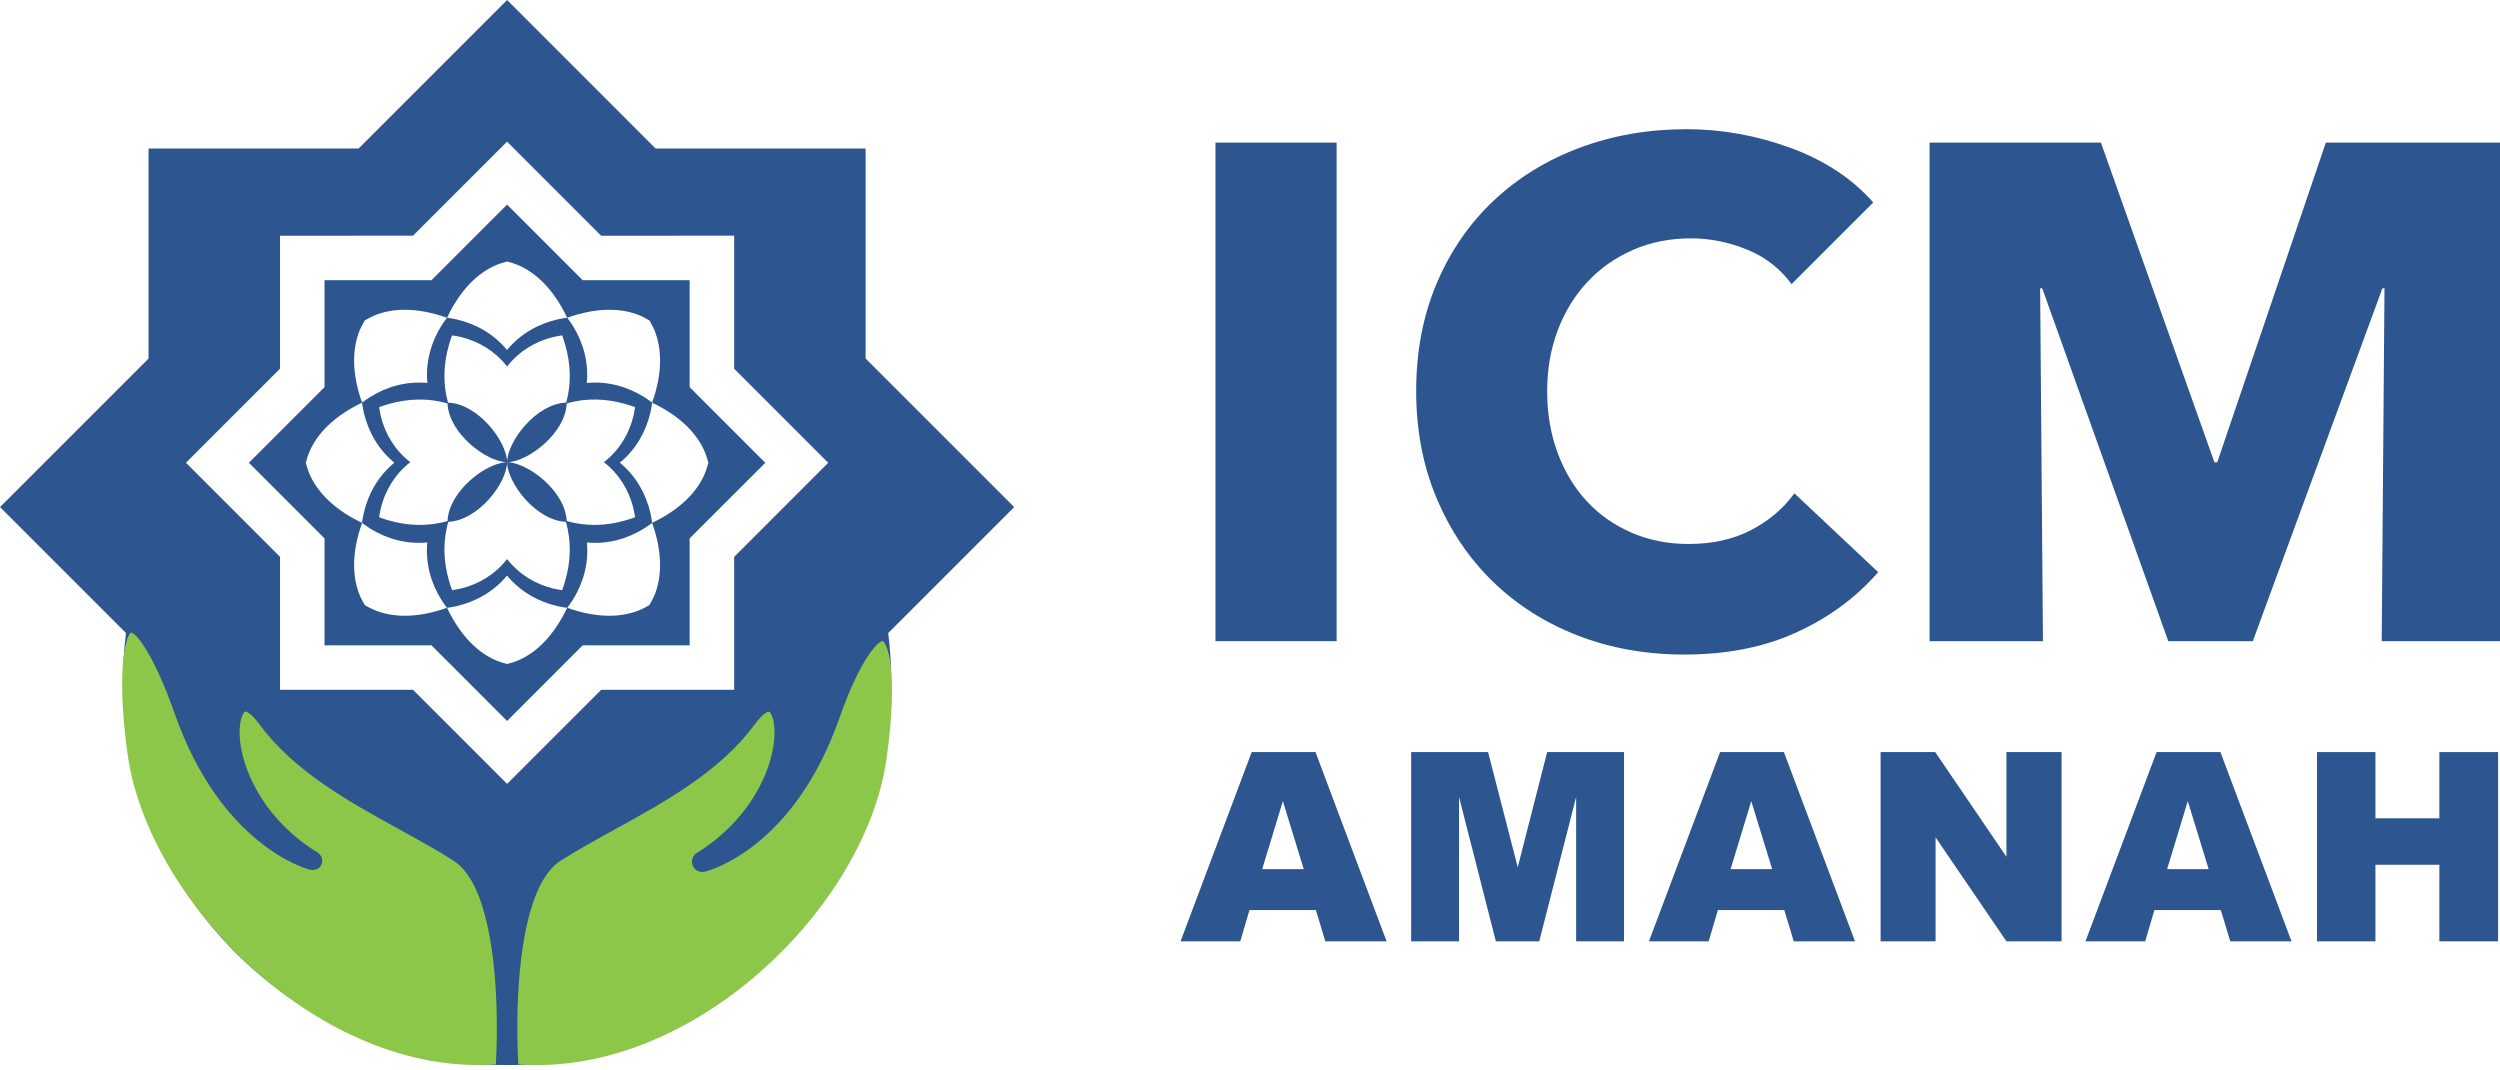
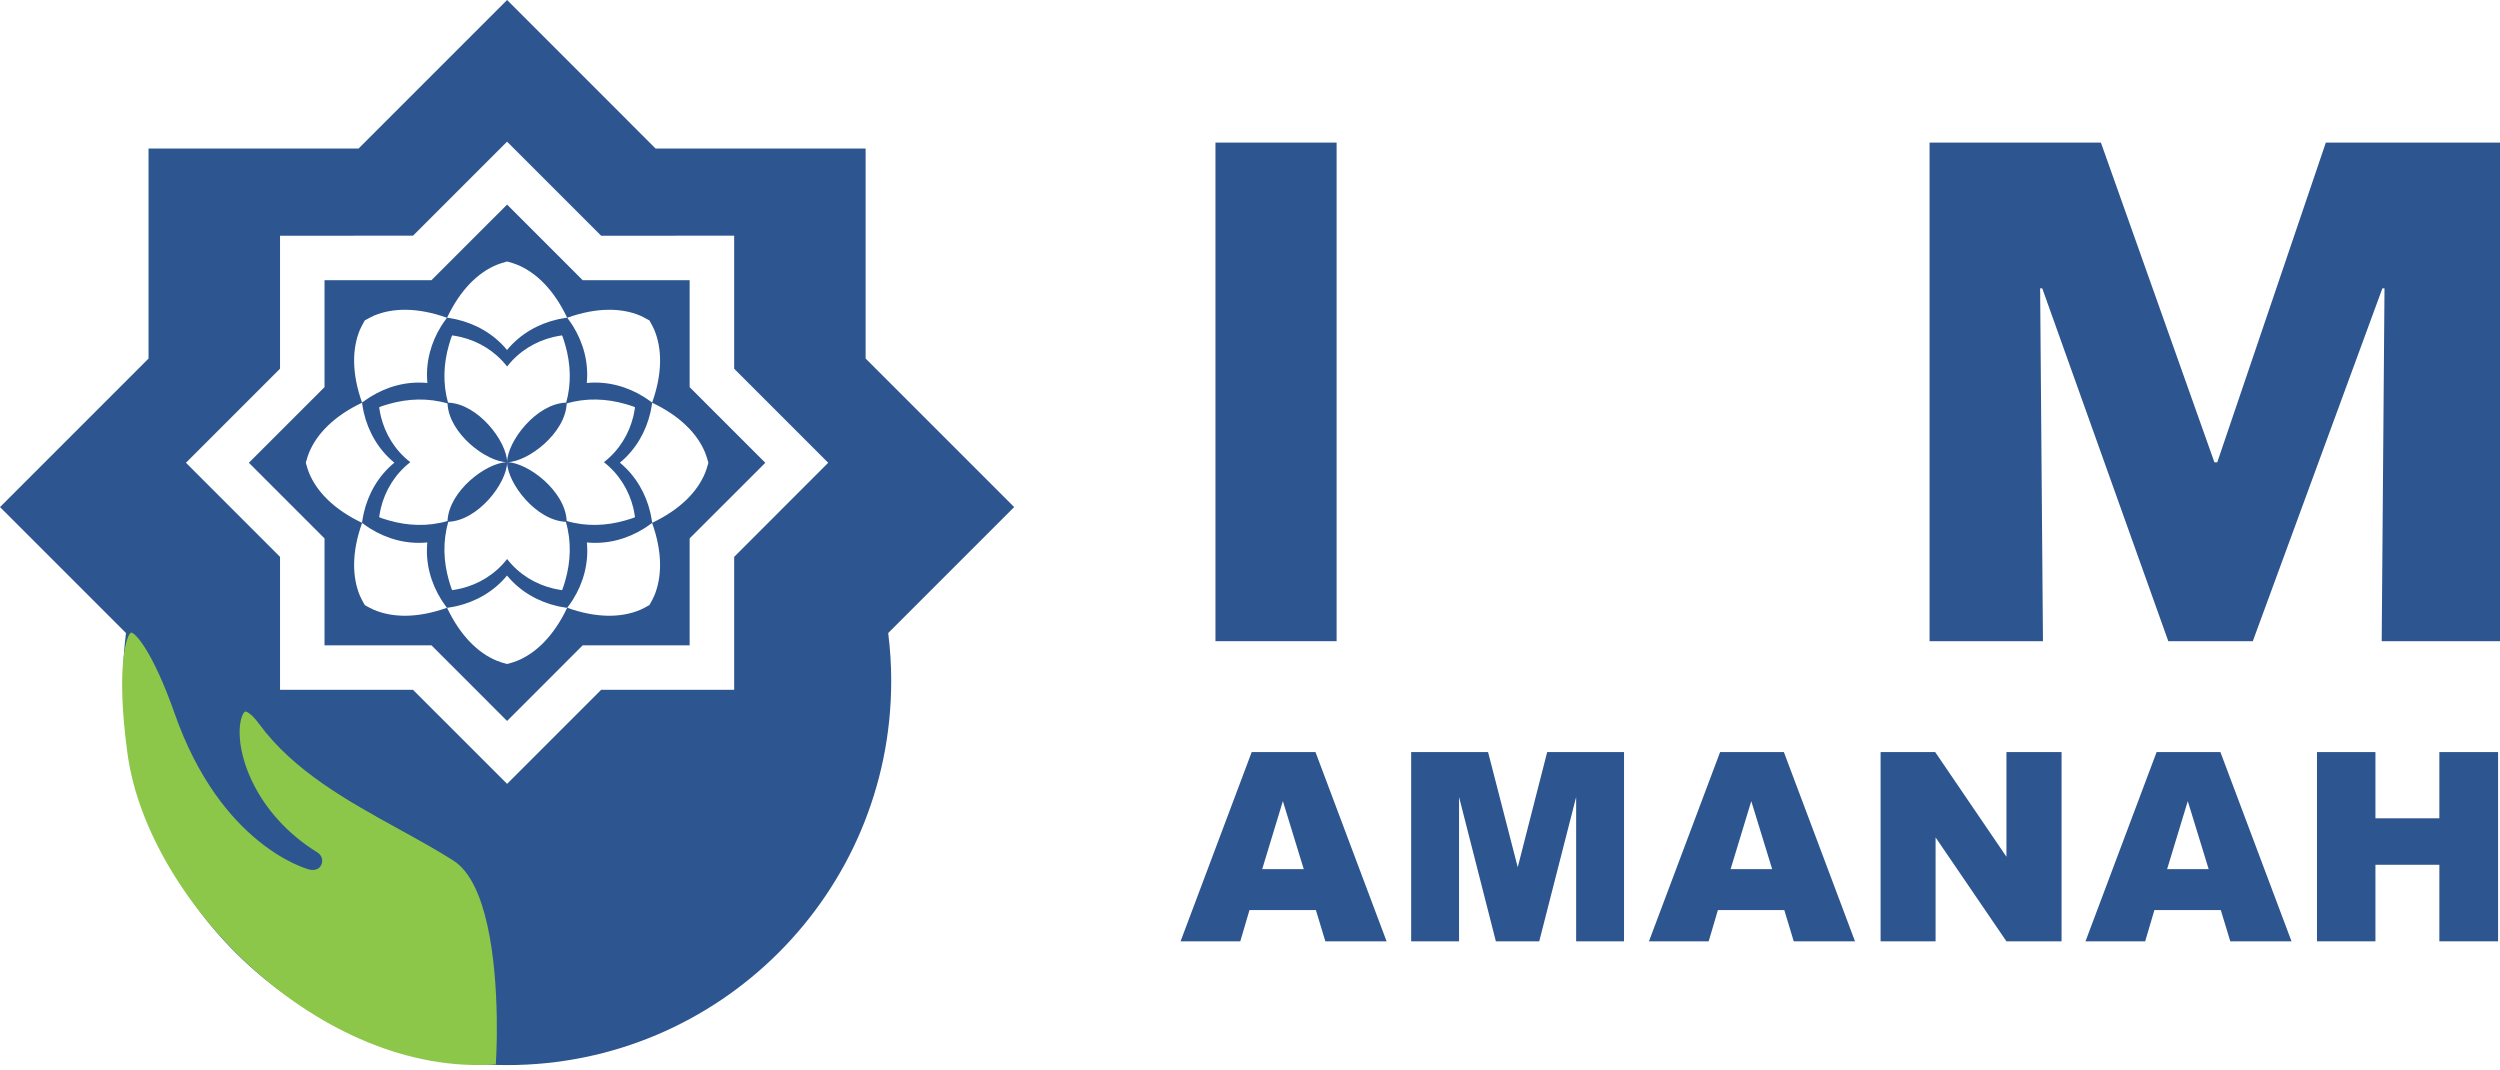
<svg xmlns="http://www.w3.org/2000/svg" width="500" height="214" viewBox="0 0 500 214" fill="none">
  <g clip-path="url(#clip0_31_2)">
    <path d="M243.094 128.237V28.518H267.322V128.237H243.094Z" fill="#2D5590" />
-     <path d="M359.296 126.476C352.817 129.436 345.35 130.912 336.9 130.912C329.201 130.912 322.088 129.642 315.562 127.108C309.036 124.575 303.376 120.983 298.588 116.334C293.798 111.687 290.046 106.121 287.323 99.644C284.596 93.166 283.236 86.035 283.236 78.235C283.236 70.257 284.624 63.026 287.392 56.545C290.16 50.07 293.987 44.552 298.871 39.998C303.751 35.447 309.481 31.945 316.056 29.508C322.624 27.064 329.718 25.84 337.321 25.84C344.366 25.84 351.29 27.088 358.099 29.575C364.905 32.064 370.424 35.702 374.648 40.492L358.311 56.829C356.056 53.73 353.095 51.431 349.433 49.927C345.772 48.428 342.017 47.673 338.169 47.673C333.943 47.673 330.067 48.447 326.548 50.001C323.027 51.546 319.997 53.685 317.465 56.408C314.931 59.13 312.955 62.348 311.548 66.055C310.14 69.766 309.436 73.827 309.436 78.235C309.436 82.744 310.14 86.879 311.548 90.632C312.955 94.385 314.902 97.603 317.391 100.278C319.88 102.953 322.862 105.044 326.336 106.546C329.81 108.049 333.614 108.796 337.747 108.796C342.532 108.796 346.711 107.861 350.282 105.982C353.847 104.104 356.711 101.665 358.876 98.659L375.635 114.432C371.22 119.502 365.773 123.515 359.296 126.476Z" fill="#2D5590" />
    <path d="M476.34 128.237L476.899 57.673H476.476L450.561 128.237H433.659L408.451 57.673H408.027L408.592 128.237H385.912V28.518H420.181L442.885 92.465H443.45L465.167 28.518H500V128.237H476.34Z" fill="#2D5590" />
    <path d="M260.751 173.829L256.575 160.224L252.439 173.829H260.751ZM263.175 182.013H249.898L248.056 188.264H236.113L250.338 150.416H263.097L277.318 188.264H265.073L263.175 182.013Z" fill="#2D5590" />
    <path d="M282.232 150.416H297.612L303.548 173.446L309.435 150.416H324.806V188.264H315.228V159.4L307.846 188.264H299.174L291.81 159.4V188.264H282.232V150.416Z" fill="#2D5590" />
    <path d="M354.434 173.829L350.255 160.224L346.12 173.829H354.432H354.434ZM356.858 182.013H343.581L341.735 188.264H329.791L344.021 150.416H356.776L371.001 188.264H358.75L356.858 182.013Z" fill="#2D5590" />
    <path d="M376.119 150.416H387.039L401.288 171.355V150.416H412.314V188.264H401.288L387.117 167.483V188.264H376.119V150.416Z" fill="#2D5590" />
    <path d="M441.735 173.829L437.556 160.224L433.422 173.829H441.735ZM444.159 182.013H430.882L429.036 188.264H417.098L431.323 150.416H444.081L458.302 188.264H446.057L444.159 182.013Z" fill="#2D5590" />
    <path d="M463.395 150.416H475.088V163.661H487.871V150.416H499.616V188.264H487.871V172.954H475.088V188.264H463.395V150.416Z" fill="#2D5590" />
    <path d="M141.036 90.554C141.27 91.112 141.426 91.69 141.595 92.258C141.618 92.355 141.663 92.451 141.672 92.539C141.672 92.548 141.668 92.548 141.663 92.552C141.668 92.561 141.672 92.561 141.672 92.567C141.663 92.663 141.618 92.749 141.595 92.85C141.425 93.422 141.268 93.995 141.036 94.559C139.5 98.335 136.035 101.906 130.441 104.559C130.426 104.475 130.413 104.408 130.4 104.325C130.303 103.752 130.217 103.175 130.088 102.611C129.203 98.798 127.201 95.19 123.974 92.539C127.201 89.885 129.202 86.282 130.088 82.475C130.216 81.906 130.303 81.333 130.4 80.759C130.414 80.696 130.428 80.622 130.441 80.549C136.037 83.198 139.5 86.777 141.036 90.552V90.554ZM130.852 119.148C130.614 119.712 130.317 120.23 130.032 120.743C129.987 120.836 129.945 120.935 129.891 121.009C129.885 121.009 129.882 121.009 129.876 121.009C129.876 121.018 129.876 121.022 129.876 121.022C129.798 121.078 129.706 121.119 129.61 121.16C129.093 121.454 128.58 121.751 128.011 121.985C124.253 123.566 119.285 123.644 113.452 121.559C113.498 121.5 113.544 121.431 113.589 121.368C113.928 120.894 114.273 120.429 114.579 119.934C116.651 116.616 117.782 112.66 117.374 108.491C121.535 108.898 125.5 107.766 128.809 105.699C129.309 105.392 129.776 105.048 130.252 104.71C130.307 104.674 130.366 104.628 130.422 104.592C132.507 110.415 132.43 115.389 130.852 119.15V119.148ZM103.426 132.168C102.862 132.406 102.284 132.558 101.716 132.722C101.614 132.75 101.528 132.791 101.431 132.8C101.422 132.8 101.422 132.8 101.422 132.791C101.417 132.8 101.407 132.8 101.407 132.8C101.311 132.791 101.221 132.75 101.124 132.722C100.552 132.557 99.979 132.405 99.414 132.168C95.629 130.628 92.068 127.163 89.415 121.569C89.484 121.559 89.558 121.545 89.626 121.533C90.198 121.44 90.776 121.353 91.34 121.221C95.148 120.336 98.751 118.338 101.405 115.107C104.063 118.338 107.664 120.336 111.472 121.221C112.035 121.353 112.617 121.44 113.187 121.533C113.269 121.551 113.343 121.561 113.425 121.574C110.772 127.169 107.203 130.628 103.427 132.168H103.426ZM74.825 121.985C74.256 121.751 73.748 121.454 73.221 121.169C73.129 121.119 73.038 121.078 72.96 121.022C72.955 121.022 72.955 121.018 72.96 121.009C72.955 121.009 72.951 121.009 72.951 121.009C72.891 120.935 72.854 120.835 72.804 120.743C72.519 120.23 72.222 119.712 71.979 119.148C70.411 115.391 70.329 110.419 72.414 104.591C72.469 104.626 72.533 104.663 72.588 104.708C73.064 105.047 73.533 105.392 74.022 105.697C77.341 107.764 81.296 108.897 85.462 108.489C85.054 112.659 86.191 116.615 88.258 119.933C88.564 120.422 88.908 120.89 89.243 121.366C89.293 121.43 89.339 121.498 89.38 121.558C83.552 123.642 78.583 123.566 74.826 121.984L74.825 121.985ZM61.8 94.558C61.561 93.995 61.41 93.422 61.245 92.848C61.217 92.748 61.176 92.662 61.162 92.565C61.162 92.56 61.167 92.56 61.176 92.551C61.167 92.547 61.162 92.547 61.162 92.537C61.176 92.45 61.217 92.354 61.245 92.257C61.41 91.69 61.561 91.112 61.8 90.552C63.345 86.777 66.805 83.197 72.4 80.549C72.41 80.622 72.423 80.696 72.44 80.759C72.533 81.332 72.615 81.905 72.752 82.475C73.633 86.282 75.635 89.885 78.87 92.539C75.634 95.192 73.632 98.798 72.752 102.611C72.615 103.174 72.533 103.751 72.44 104.325C72.422 104.408 72.408 104.475 72.395 104.559C66.8 101.905 63.345 98.335 61.8 94.559V94.558ZM71.979 65.958C72.222 65.396 72.519 64.878 72.804 64.359C72.854 64.268 72.891 64.173 72.951 64.095H72.955C72.955 64.089 72.955 64.085 72.96 64.08C73.033 64.03 73.13 63.993 73.221 63.939C73.748 63.66 74.256 63.357 74.819 63.117C78.583 61.537 83.555 61.464 89.388 63.548C89.343 63.599 89.31 63.667 89.265 63.723C88.921 64.199 88.582 64.667 88.271 65.162C86.209 68.475 85.073 72.43 85.48 76.595C81.31 76.192 77.355 77.323 74.042 79.396C73.547 79.703 73.079 80.041 72.607 80.377C72.543 80.427 72.471 80.474 72.411 80.519C70.329 74.685 70.413 69.722 71.98 65.959L71.979 65.958ZM99.416 52.94C99.979 52.702 100.552 52.549 101.126 52.381C101.222 52.358 101.312 52.313 101.409 52.298C101.409 52.298 101.418 52.303 101.423 52.313C101.423 52.303 101.423 52.298 101.433 52.298C101.529 52.313 101.616 52.358 101.717 52.381C102.284 52.551 102.862 52.703 103.427 52.94C107.203 54.475 110.774 57.935 113.425 63.534C113.343 63.543 113.269 63.558 113.187 63.571C112.619 63.667 112.037 63.755 111.472 63.887C107.664 64.772 104.062 66.77 101.405 70.001C98.751 66.77 95.148 64.772 91.34 63.887C90.777 63.755 90.199 63.667 89.626 63.571C89.558 63.556 89.484 63.542 89.415 63.538C92.069 57.933 95.629 54.474 99.414 52.938L99.416 52.94ZM126.665 101.603C126.788 102.129 126.871 102.643 126.963 103.166C126.981 103.248 127 103.332 127.013 103.423C127.013 103.497 125.369 104.014 125.07 104.083C121.322 105.174 117.216 105.348 113.338 104.202C113.085 98.227 105.589 92.507 101.423 92.438C101.474 96.613 107.192 104.109 113.17 104.362C114.319 108.239 114.142 112.35 113.056 116.099C112.992 116.392 112.473 118.042 112.4 118.038C112.313 118.034 112.226 118.01 112.14 117.987C111.621 117.9 111.099 117.813 110.582 117.686C107.117 116.833 103.84 114.918 101.419 111.805C99.001 114.916 95.723 116.831 92.263 117.686C91.741 117.813 91.219 117.9 90.7 117.987C90.613 118.011 90.526 118.034 90.444 118.038C90.371 118.043 89.849 116.392 89.784 116.099C88.698 112.35 88.519 108.239 89.666 104.362C95.645 104.109 101.365 96.613 101.425 92.438C97.255 92.507 89.756 98.227 89.505 104.202C85.619 105.347 81.517 105.174 77.769 104.083C77.466 104.014 75.821 103.497 75.829 103.423C75.834 103.332 75.858 103.248 75.87 103.166C75.966 102.643 76.049 102.129 76.172 101.603C77.024 98.138 78.95 94.861 82.058 92.437C78.95 90.026 77.025 86.745 76.172 83.28C76.049 82.763 75.966 82.24 75.87 81.718C75.856 81.635 75.834 81.553 75.829 81.462C75.825 81.383 77.466 80.874 77.769 80.802C81.517 79.716 85.619 79.541 89.505 80.688C89.757 86.668 97.255 92.387 101.425 92.438C101.361 88.268 95.6 80.725 89.601 80.524C88.53 76.711 88.716 72.692 89.784 69.012C89.849 68.718 90.366 67.069 90.444 67.077C90.527 67.077 90.614 67.105 90.7 67.118C91.219 67.214 91.741 67.293 92.263 67.425C95.723 68.272 99.001 70.198 101.425 73.3C103.84 70.198 107.117 68.274 110.582 67.425C111.099 67.293 111.627 67.214 112.144 67.118C112.227 67.103 112.309 67.077 112.4 67.068C112.473 67.068 112.992 68.717 113.056 69.01C114.122 72.691 114.311 76.71 113.239 80.523C107.24 80.724 101.475 88.267 101.423 92.437C105.589 92.387 113.087 86.663 113.338 80.687C117.216 79.541 121.322 79.715 125.07 80.8C125.369 80.873 127.013 81.382 127.01 81.46C127.005 81.553 126.981 81.635 126.964 81.717C126.873 82.239 126.789 82.762 126.666 83.279C125.815 86.744 123.894 90.025 120.781 92.436C123.893 94.86 125.808 98.137 126.666 101.602L126.665 101.603ZM128.018 63.117C128.581 63.357 129.095 63.66 129.617 63.943C129.708 63.993 129.8 64.03 129.878 64.08C129.878 64.085 129.878 64.095 129.878 64.099C129.887 64.095 129.887 64.095 129.892 64.099C129.946 64.173 129.989 64.269 130.034 64.359C130.318 64.878 130.616 65.396 130.854 65.958C132.434 69.722 132.508 74.689 130.428 80.517C130.364 80.472 130.301 80.426 130.236 80.376C129.76 80.041 129.292 79.701 128.797 79.394C125.484 77.322 121.519 76.192 117.355 76.594C117.762 72.429 116.63 68.473 114.568 65.161C114.256 64.666 113.917 64.198 113.573 63.722C113.532 63.667 113.495 63.599 113.454 63.547C119.288 61.462 124.255 61.534 128.019 63.116L128.018 63.117ZM137.93 56.038L116.539 56.042L101.419 40.916L86.292 56.038H64.904V77.431L49.777 92.552L64.904 107.679V129.062H86.292L101.419 144.194L116.539 129.062H137.93V107.679L153.063 92.561L137.93 77.431V56.038Z" fill="#2D5590" />
    <path d="M146.833 111.374V137.966H120.229L101.416 156.773L82.604 137.966H56.006V111.374L37.189 92.552L56.006 73.741V47.142L82.604 47.138L101.416 28.331L120.229 47.142L146.833 47.138V73.741L165.641 92.552L146.833 111.374ZM202.83 101.415L173.125 71.711V29.706H131.119L101.417 0.002L71.712 29.706H29.707V71.711L0.002 101.415L25.194 126.602C24.799 129.746 24.597 132.949 24.597 136.198C24.597 178.623 58.991 213.017 101.419 213.017C143.841 213.017 178.242 178.625 178.242 136.198C178.242 132.949 178.035 129.746 177.64 126.602L202.833 101.415H202.83Z" fill="#2D5590" />
    <path d="M99.166 212.878C64.333 215.412 29.613 180.631 25.506 150.774C23.023 132.732 25.493 126.523 26.259 126.523C26.263 126.523 26.263 126.523 26.263 126.523C26.96 126.523 30.453 129.968 34.957 142.781C44.182 169.018 61.184 173.751 61.904 173.92C62.885 174.151 63.898 173.852 64.287 172.913C64.673 171.979 64.324 171.007 63.462 170.475C51.199 162.904 47.08 150.788 48.069 144.56C48.325 142.961 48.87 142.351 49.026 142.314C49.21 142.255 50.205 142.584 51.757 144.707C58.745 154.239 69.529 160.183 79.956 165.923C83.769 168.027 87.372 170.011 90.671 172.11C97.399 176.391 99.191 191.797 99.355 203.666C99.341 204.972 99.341 206.209 99.36 207.356C99.331 209.409 99.263 211.282 99.167 212.878H99.166Z" fill="#8DC74A" />
-     <path d="M177.327 151.618C173.215 181.473 138.506 215.436 103.668 212.878C103.571 211.302 103.502 209.441 103.475 207.407C103.489 206.229 103.494 204.951 103.475 203.594C103.651 191.738 105.445 176.392 112.164 172.115C115.463 170.018 119.066 168.033 122.875 165.933C133.3 160.186 144.083 154.252 151.076 144.72C152.63 142.599 153.616 142.277 153.809 142.341C153.965 142.378 154.51 143.011 154.762 144.614C155.755 150.838 151.632 163.01 139.368 170.58C138.507 171.112 138.159 172.188 138.548 173.123C138.933 174.062 139.941 174.57 140.93 174.341C141.644 174.17 158.652 169.859 167.876 143.624C172.386 130.792 175.883 128.2 176.539 128.2C177.336 128.557 179.811 133.575 177.327 151.617V151.618Z" fill="#8DC74A" />
  </g>
  <defs>
    <clipPath id="clip0_31_2">
      <rect width="500" height="213.016" fill="white" />
    </clipPath>
  </defs>
</svg>